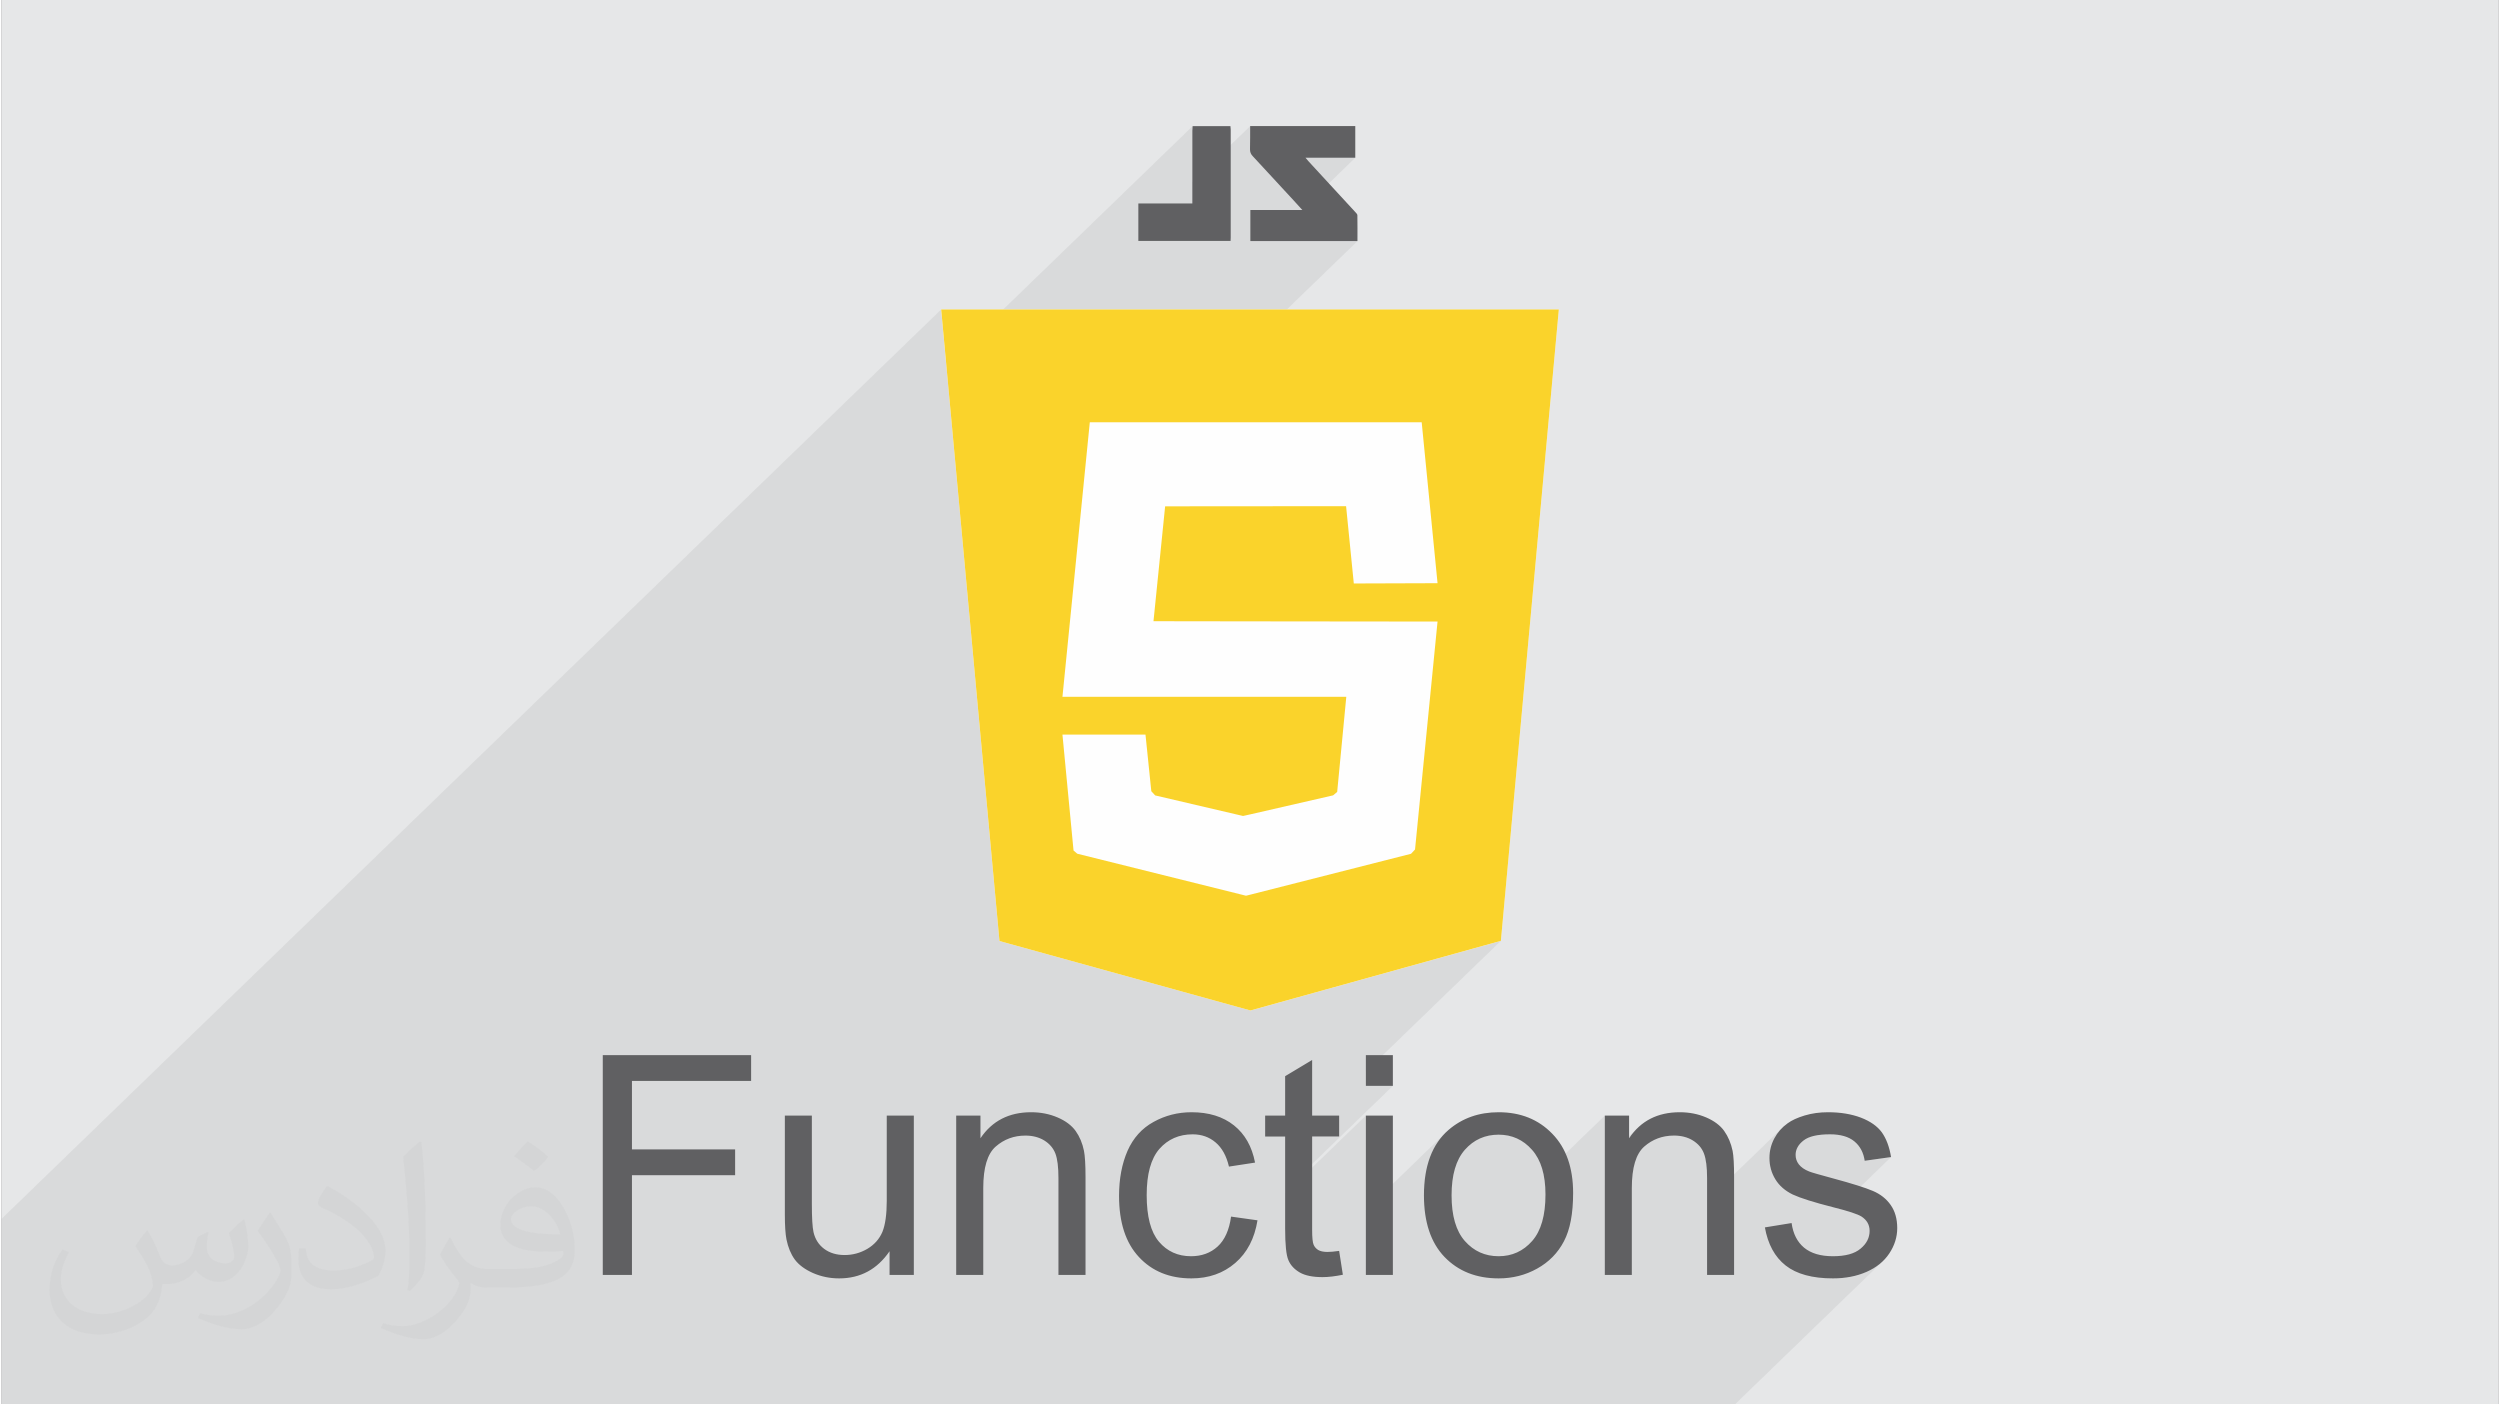
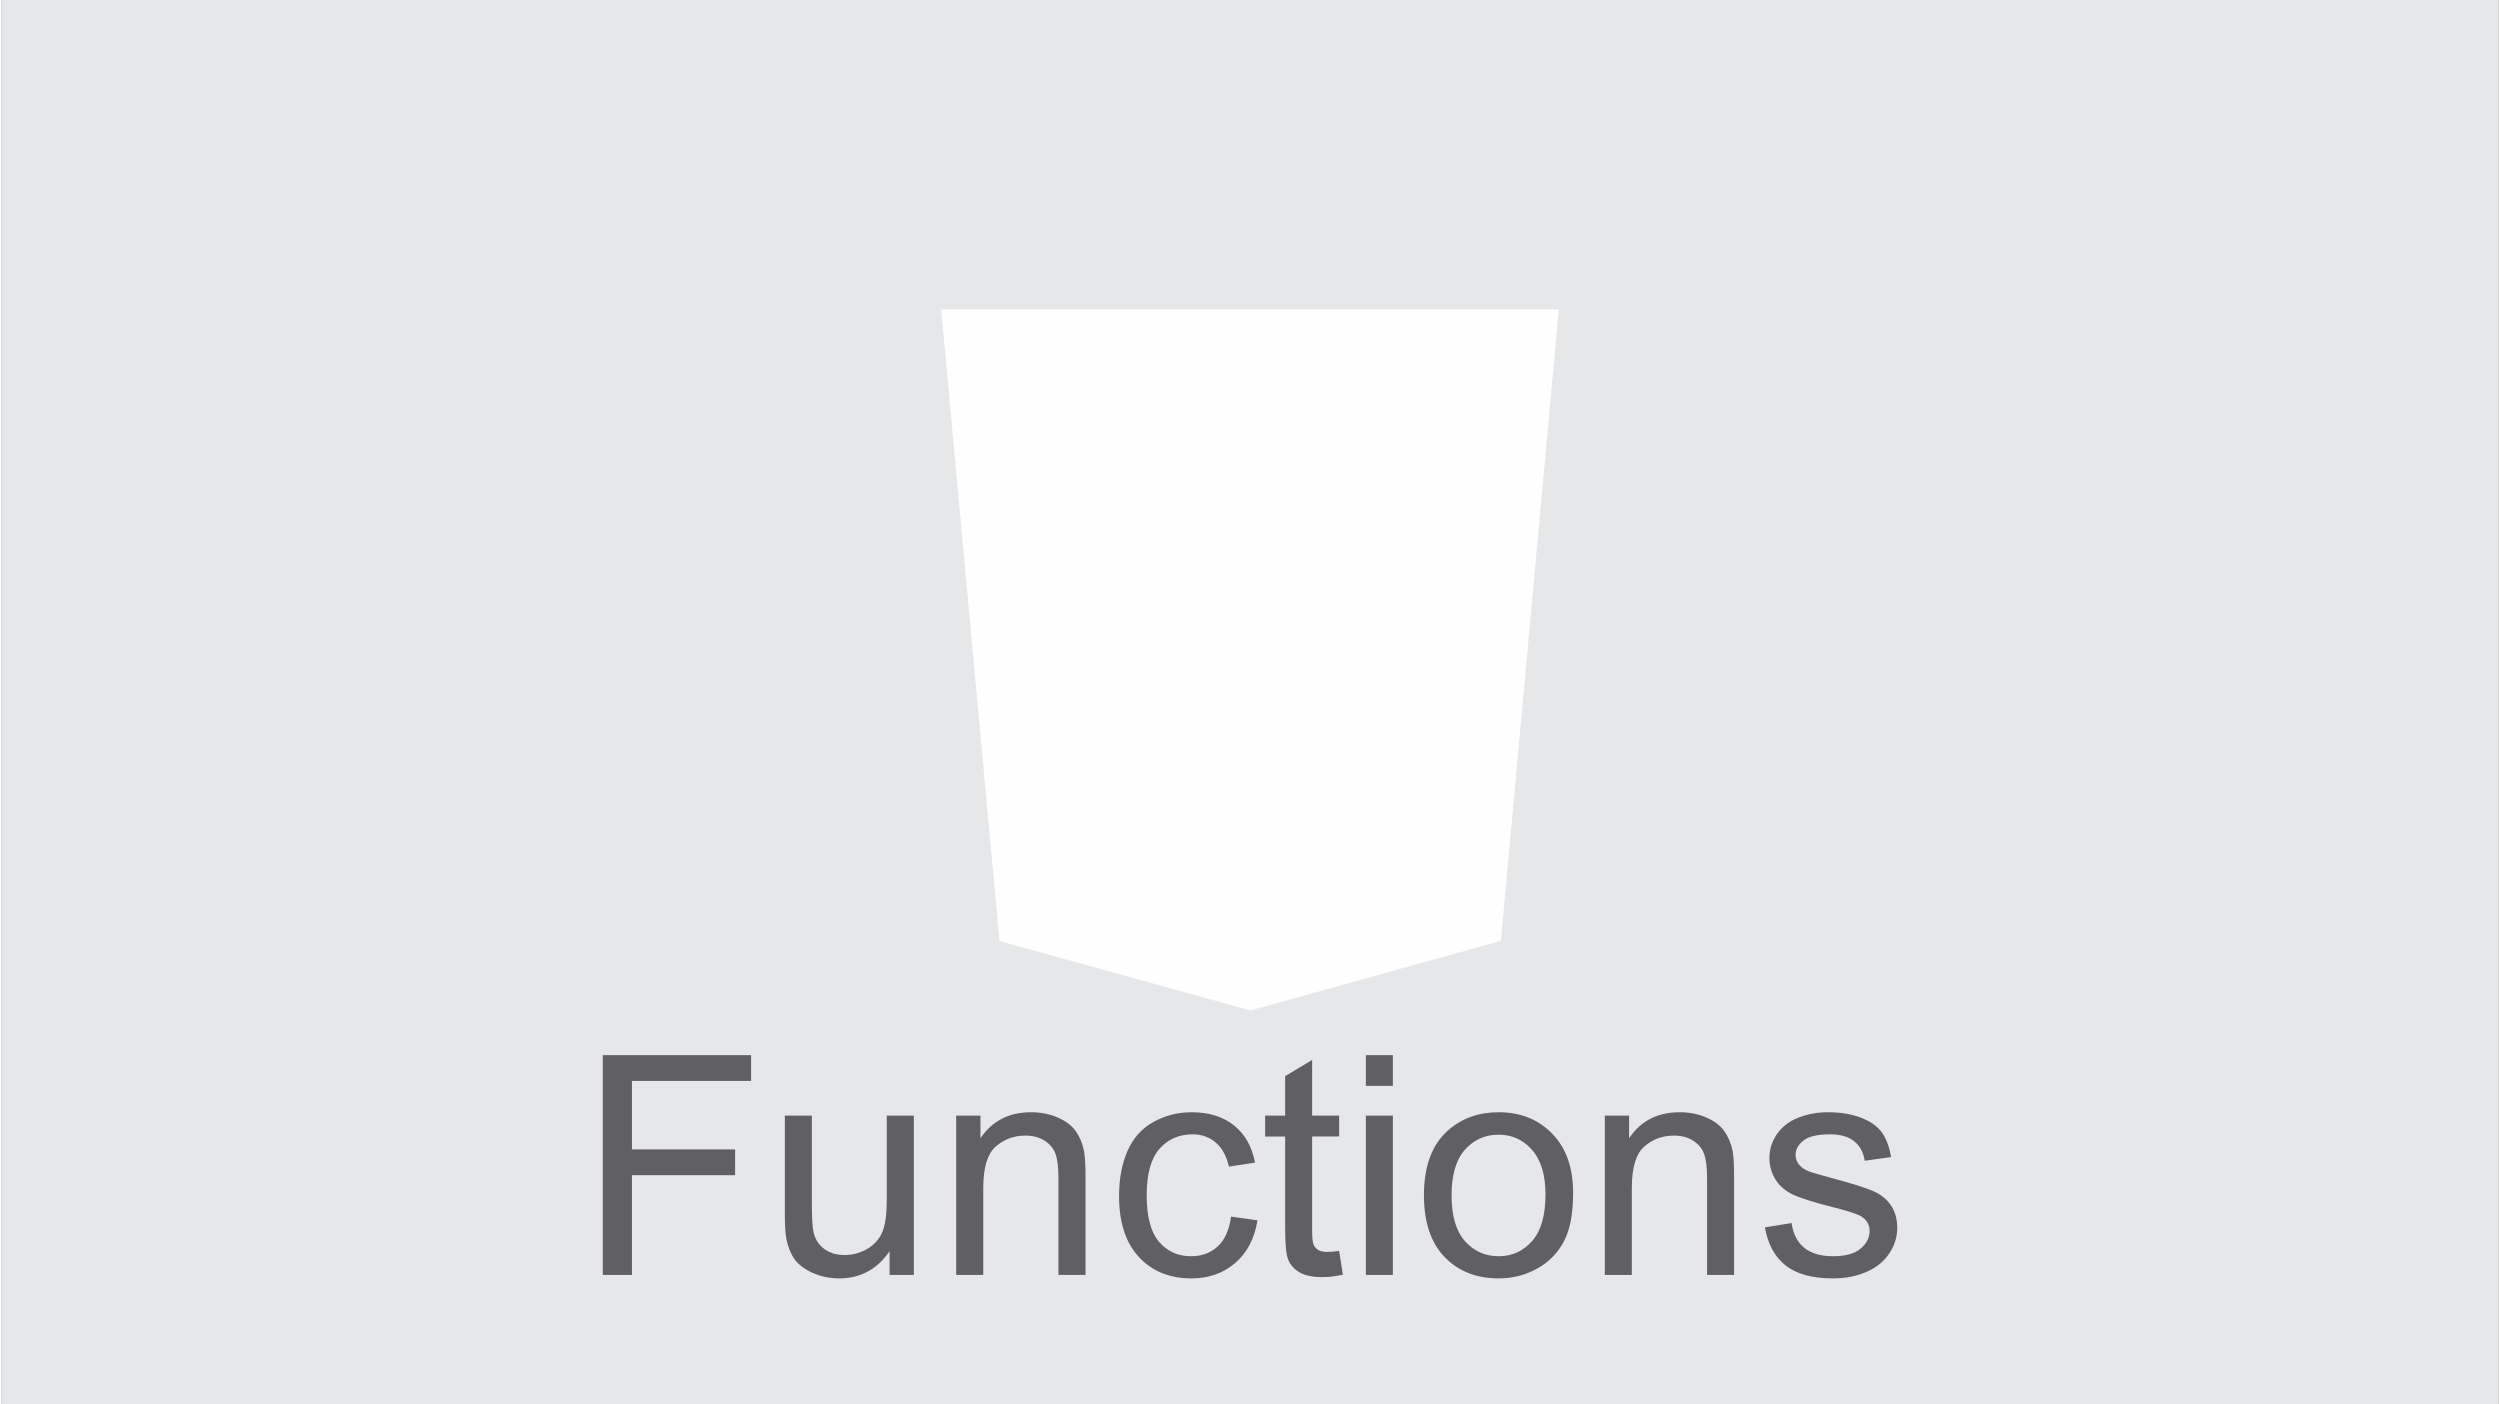
<svg xmlns="http://www.w3.org/2000/svg" xml:space="preserve" width="356px" height="200px" version="1.0" shape-rendering="geometricPrecision" text-rendering="geometricPrecision" image-rendering="optimizeQuality" fill-rule="evenodd" clip-rule="evenodd" viewBox="0 0 35600 20025">
  <rect x="0" y="0" width="35600" height="20025" fill="#808080" stroke="none" />
  <g id="Layer_x0020_1">
    <g id="_1589105269056">
      <path fill="#E6E7E8" d="M0 0l35600 0 0 20025 -35600 0 0 -20025z" />
-       <path fill="#373435" fill-opacity="0.078" d="M20474 8315l-1674 1620 373 0 -130 1356 -1483 1435 183 45 57 -14 0 0 2296 -584 -2304 2230 14 4 3571 -993 -1925 1863 0 205 385 0 -1536 1486 0 52 1151 -1114 0 1345 1179 -1141 -83 81 -71 91 -60 101 -50 112 -38 121 -27 132 -17 142 -2 63 631 -611 52 -43 55 -37 59 -31 62 -23 64 -17 68 -10 71 -3 70 3 67 10 64 17 61 24 58 30 55 38 52 44 49 50 45 58 39 63 33 70 27 76 21 83 1 6 872 -844 0 630 485 -470 -73 76 -66 87 -346 335 0 328 563 -545 46 -37 48 -31 49 -27 52 -22 54 -17 56 -13 58 -7 61 -2 37 1 37 3 35 6 34 7 33 10 32 12 30 14 29 16 28 18 25 20 23 21 21 23 19 24 17 25 14 27 12 28 11 31 9 35 8 38 6 42 5 46 3 50 2 53 1 57 0 319 1091 -1056 -26 25 -24 26 -23 27 -21 29 -20 31 -18 31 -16 33 -15 33 -11 34 -10 35 -8 35 -5 37 -4 36 -1 38 2 41 4 40 6 40 10 38 9 28 428 -415 27 -22 30 -21 36 -17 40 -15 45 -13 49 -9 54 -7 59 -4 64 -2 54 2 52 5 48 7 45 11 41 14 39 17 35 20 32 23 30 27 26 28 23 31 20 34 17 36 14 38 11 41 8 43 376 -53 -757 733 16 4 67 19 60 17 53 17 46 16 38 15 31 14 24 13 27 20 24 21 19 23 17 25 12 26 9 28 6 30 2 32 -2 36 -6 35 -10 33 -15 32 -18 31 -22 30 -26 29 -464 449 41 2 66 -2 64 -4 63 -7 60 -11 59 -13 58 -15 55 -19 54 -22 52 -25 48 -26 45 -30 42 -31 39 -34 -2105 2037 -74 0 -426 0 -462 0 -360 0 -94 0 -75 0 -248 0 -178 0 -263 0 -87 0 -36 0 -434 0 -175 0 -445 0 -18 0 -24 0 -362 0 -727 0 -284 0 -48 0 -269 0 -205 0 -3 0 -132 0 -29 0 -650 0 -533 0 -142 0 -385 0 -331 0 -104 0 -523 0 -21 0 -1058 0 -311 0 -53 0 -19 0 -113 0 -248 0 -5 0 -19 0 -193 0 -193 0 -44 0 -4 0 -236 0 -23 0 -3 0 -47 0 -235 0 -214 0 -82 0 -303 0 -421 0 -423 0 -98 0 -131 0 -87 0 -18 0 -280 0 -605 0 -123 0 -223 0 -319 0 -30 0 -29 0 -84 0 0 0 -42 0 -175 0 -39 0 -15 0 -4 0 -9 0 -376 0 -275 0 -183 0 -424 0 -373 0 -10 0 -965 0 -26 0 -151 0 -37 0 -64 0 -41 0 -1 0 -168 0 -248 0 -727 0 -17 0 -310 0 -353 0 -557 0 -133 0 -346 0 -796 0 -67 0 -1165 0 -1146 0 -98 0 -14 0 -261 0 -8 0 -284 0 -157 0 -16 0 -210 0 0 -531 0 -138 0 -22 0 -68 0 -143 0 -95 0 -439 0 -293 0 -61 0 -857 13397 -12966 72 786 3513 -3400 -1 8 0 8 -1 8 -1 8 0 8 -1 8 0 9 0 8 0 121 0 121 0 121 0 122 0 121 0 121 0 5 824 -797 0 41 0 41 0 42 0 41 0 41 -1 41 0 41 -1 41 0 15 2 14 3 13 4 12 5 12 7 12 8 11 10 11 73 78 72 78 72 78 72 78 73 79 4 4 386 -373 91 0 90 0 89 0 88 0 88 0 88 0 88 0 88 0 -762 738 7 7 -457 443 3 0 95 0 95 0 96 0 95 0 95 0 96 0 95 0 95 0 96 0 95 0 96 0 96 0 95 0 -3939 3812 -124 1248 1321 -1278 1210 -1 1370 -1 110 1102 1194 -4z" />
      <g>
        <g>
-           <path fill="#606062" fill-rule="nonzero" d="M19301 1798c0,149 0,297 0,451 -235,0 -466,0 -710,0 21,25 34,41 48,56 223,241 446,483 668,725 11,11 24,26 24,39 2,122 1,243 1,368 -511,0 -1017,0 -1527,0 0,-145 0,-290 0,-443 241,0 483,0 741,0 -50,-55 -89,-99 -129,-142 -192,-208 -385,-417 -578,-625 -28,-29 -40,-59 -39,-100 3,-110 1,-219 2,-329 499,0 999,0 1499,0z" />
-           <path fill="#606062" fill-rule="nonzero" d="M17521 1798c1,16 4,32 4,48 0,514 0,1028 0,1542 0,14 -1,29 -2,47 -438,0 -875,0 -1315,0 0,-177 0,-353 0,-534 253,0 508,0 770,0 0,-26 0,-47 0,-68 0,-324 0,-647 0,-970 0,-22 2,-43 4,-65 180,0 359,0 539,0z" />
-         </g>
+           </g>
        <path fill="#FEFEFE" fill-rule="nonzero" d="M13397 4412l831 9005 3578 990 3571 -993 826 -9002 -8806 0z" />
        <path fill="#606062" fill-rule="nonzero" d="M8572 18178l0 -3134 2115 0 0 368 -1699 0 0 976 1471 0 0 368 -1471 0 0 1422 -416 0zm4089 0l0 -338c-177,258 -416,387 -719,387 -133,0 -258,-26 -374,-77 -116,-52 -202,-116 -259,-193 -56,-78 -95,-173 -118,-286 -15,-76 -23,-195 -23,-359l0 -1406 385 0 0 1257c0,201 8,337 24,406 24,102 75,180 153,238 79,58 175,87 290,87 115,0 223,-29 324,-88 101,-60 172,-141 215,-242 41,-101 62,-250 62,-443l0 -1215 386 0 0 2272 -346 0zm950 0l0 -2272 346 0 0 323c167,-248 408,-371 722,-371 137,0 263,25 377,74 115,49 201,114 258,193 57,80 97,175 119,284 14,71 22,196 22,374l0 1395 -386 0 0 -1380c0,-157 -14,-274 -44,-352 -30,-77 -83,-139 -159,-186 -76,-46 -166,-69 -268,-69 -163,0 -304,52 -423,156 -119,104 -178,301 -178,592l0 1239 -386 0zm3919 -832l377 53c-42,259 -147,461 -317,608 -170,147 -379,220 -626,220 -310,0 -560,-102 -748,-305 -189,-203 -283,-493 -283,-871 0,-245 41,-459 121,-643 81,-183 205,-321 371,-412 166,-92 346,-138 542,-138 245,0 447,62 604,187 157,125 257,302 301,531l-372 57c-36,-153 -99,-267 -190,-344 -90,-77 -200,-116 -328,-116 -194,0 -352,70 -474,208 -121,140 -181,358 -181,659 0,305 58,526 175,664 117,138 270,207 457,207 152,0 278,-46 379,-138 101,-92 166,-235 192,-427zm1541 489l53 340c-108,22 -205,34 -290,34 -139,0 -247,-22 -324,-66 -77,-45 -131,-102 -162,-175 -32,-72 -47,-224 -47,-455l0 -1309 -285 0 0 -298 285 0 0 -562 385 -231 0 793 385 0 0 298 -385 0 0 1331c0,110 7,181 21,212 13,31 35,56 65,75 31,18 75,28 132,28 42,0 98,-5 167,-15zm381 -2353l0 -438 385 0 0 438 -385 0zm0 2696l0 -2272 385 0 0 2272 -385 0zm828 -1136c0,-419 117,-730 351,-932 195,-168 433,-252 714,-252 312,0 567,102 765,307 198,203 297,485 297,845 0,292 -43,521 -131,688 -87,167 -215,297 -383,390 -167,93 -350,139 -548,139 -318,0 -575,-102 -771,-305 -196,-204 -294,-497 -294,-880zm394 1c0,290 63,508 190,652 128,144 288,216 481,216 191,0 350,-72 478,-217 127,-145 190,-366 190,-663 0,-281 -64,-493 -192,-637 -127,-144 -286,-216 -476,-216 -193,0 -353,71 -481,215 -127,144 -190,360 -190,650zm2185 1135l0 -2272 346 0 0 323c166,-248 407,-371 722,-371 137,0 262,25 377,74 114,49 201,114 257,193 57,80 97,175 120,284 14,71 21,196 21,374l0 1395 -385 0 0 -1380c0,-157 -15,-274 -45,-352 -29,-77 -83,-139 -159,-186 -75,-46 -165,-69 -267,-69 -164,0 -305,52 -424,156 -119,104 -178,301 -178,592l0 1239 -385 0zm2282 -678l381 -62c21,153 81,270 178,351 98,81 235,122 410,122 178,0 309,-35 395,-108 86,-71 129,-156 129,-253 0,-87 -39,-155 -116,-205 -54,-34 -185,-77 -394,-130 -281,-71 -476,-133 -586,-184 -108,-53 -191,-124 -247,-216 -56,-92 -85,-193 -85,-304 0,-101 24,-195 70,-281 46,-86 109,-157 189,-214 60,-44 141,-81 244,-112 104,-31 214,-46 332,-46 178,0 334,26 469,77 135,52 234,122 298,209 63,88 108,206 132,353l-376 53c-17,-118 -67,-211 -149,-278 -81,-66 -197,-99 -346,-99 -176,0 -302,29 -377,88 -75,58 -113,127 -113,205 0,49 15,95 46,135 32,41 80,75 148,102 38,15 151,47 339,98 271,73 461,133 569,179 108,46 193,113 254,201 62,88 93,198 93,329 0,128 -38,248 -113,361 -75,113 -183,201 -324,263 -141,62 -301,93 -479,93 -295,0 -520,-62 -675,-184 -155,-122 -253,-303 -296,-543z" />
-         <path fill="#FAD32B" fill-rule="nonzero" d="M13397 4412l831 9005 3578 990 3571 -993 826 -9002 -8806 0zm5646 6879l130 -1356 -1373 0 -2674 0 390 -3914 2284 0 2448 0 226 2294 -1194 4 -110 -1102 -1370 1 -1210 1 -166 1638 1376 2 2674 3 -321 3250 -57 61 -2296 584 0 0 -57 14 -2406 -599 -53 -46 -158 -1652 1184 0 83 807 55 60 1253 293 99 -22 1185 -272 58 -49z" />
      </g>
-       <path fill="#373435" fill-opacity="0.031" d="M2082 17547c68,103 112,202 155,312 32,64 49,183 199,183 44,0 107,-14 163,-45 63,-33 112,-83 136,-159l60 -202 146 -72 10 10c-20,76 -25,149 -25,206 0,169 146,233 263,233 68,0 128,-33 128,-95 0,-80 -34,-216 -77,-338 67,-68 135,-136 213,-192l12 7c34,144 53,286 53,381 0,93 -41,196 -75,264 -70,132 -194,237 -344,237 -114,0 -240,-57 -328,-163l-5 0c-82,101 -208,194 -412,194l-63 0c-10,134 -39,229 -83,314 -121,237 -480,404 -817,404 -471,0 -706,-272 -706,-633 0,-223 72,-431 184,-578l92 37c-70,134 -116,262 -116,386 0,338 274,499 592,499 293,0 657,-187 723,-404 -24,-237 -114,-349 -250,-565 41,-72 95,-145 160,-221l12 0zm5421 -1274c99,62 196,136 291,220 -53,75 -119,143 -201,202 -95,-76 -190,-142 -287,-212 66,-74 131,-146 197,-210zm51 926c-160,0 -291,105 -291,183 0,167 320,219 703,217 -48,-196 -216,-400 -412,-400zm-359 895c208,0 390,-7 529,-42 155,-39 286,-117 286,-171 0,-14 0,-31 -5,-45 -87,8 -187,8 -274,8 -281,0 -497,-64 -582,-223 -22,-43 -37,-92 -37,-148 0,-153 66,-303 182,-406 97,-85 204,-139 313,-139 197,0 355,159 464,409 60,136 102,293 102,491 0,132 -37,243 -119,325 -153,149 -435,205 -866,205l-197 0 0 0 -51 0c-107,0 -184,-19 -245,-66l-10 0c3,24 5,49 5,72 0,97 -31,221 -97,319 -192,287 -400,411 -580,411 -182,0 -405,-70 -606,-161l36 -70c66,27 155,45 279,45 325,0 752,-313 806,-618 -13,-25 -34,-58 -66,-93 -95,-114 -155,-208 -211,-307 49,-95 92,-172 133,-240l17 -2c139,283 265,446 546,446l44 0 0 0 204 0zm-1408 299c24,-130 27,-277 27,-413l0 -202c0,-377 -49,-926 -88,-1283 68,-74 163,-160 238,-218l22 6c51,449 63,971 63,1452 0,126 -5,249 -17,340 -7,114 -73,200 -214,332l-31 -14zm-1449 -596c7,177 94,317 398,317 189,0 349,-49 526,-134 32,-14 49,-33 49,-49 0,-112 -85,-258 -228,-392 -138,-126 -323,-237 -495,-311 -58,-25 -78,-52 -78,-77 0,-51 68,-159 124,-235l19 -2c197,103 418,256 580,427 148,157 240,315 240,489 0,128 -38,249 -101,361 -216,109 -447,191 -675,191 -277,0 -466,-129 -466,-435 0,-33 0,-84 12,-150l95 0zm-501 -503l173 278c63,103 121,214 121,392l0 227c0,183 -117,379 -306,573 -148,132 -279,188 -400,188 -180,0 -386,-56 -624,-159l27 -70c75,20 163,37 269,37 342,-2 692,-252 852,-557 19,-35 27,-68 27,-91 0,-35 -20,-74 -34,-109 -88,-165 -185,-316 -291,-454 55,-88 111,-173 172,-258l14 3z" />
    </g>
  </g>
</svg>